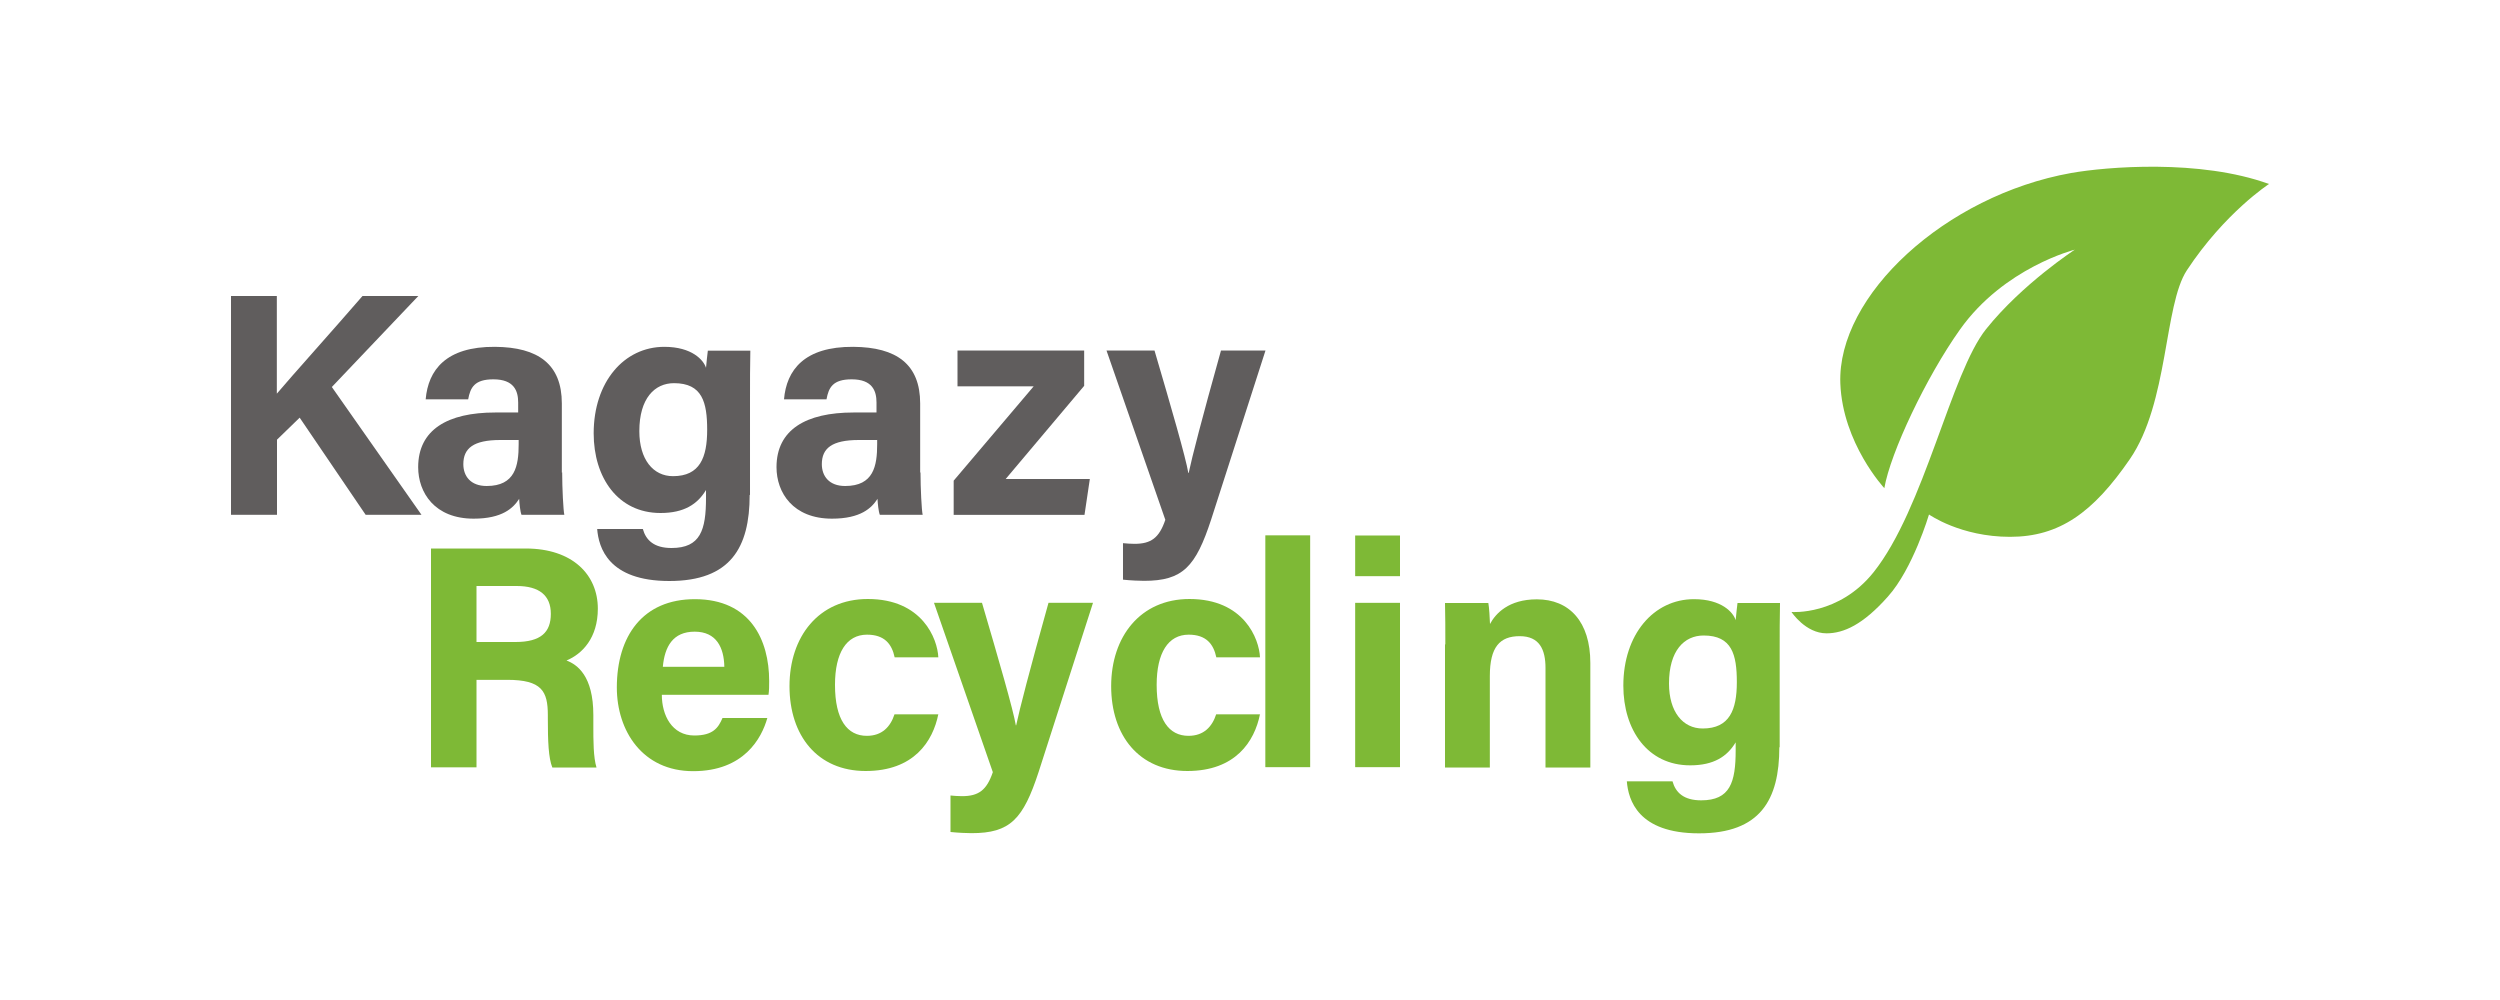
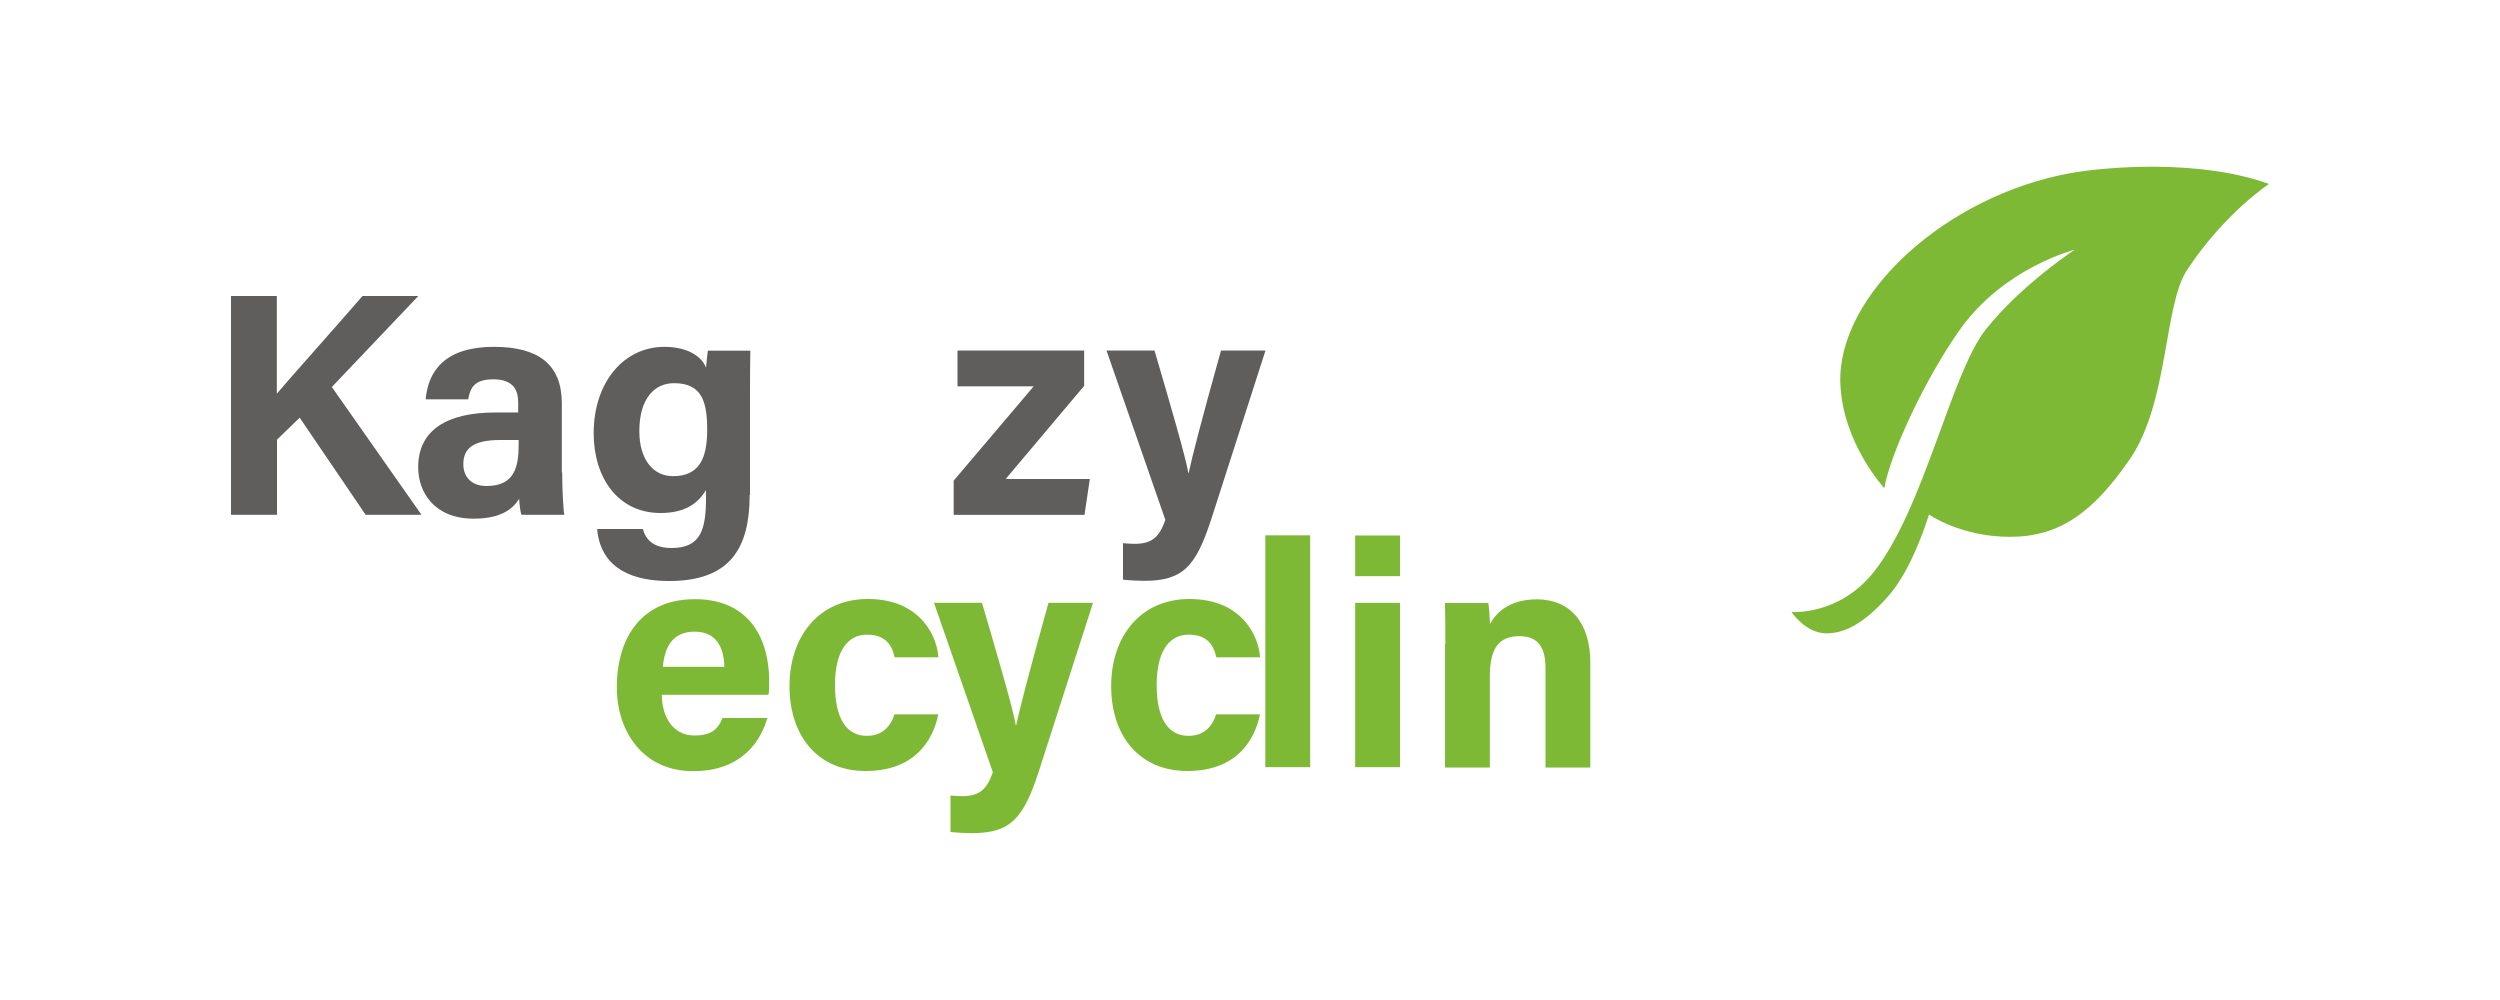
<svg xmlns="http://www.w3.org/2000/svg" id="_Слой_1" data-name="Слой 1" viewBox="0 0 150 60">
  <defs>
    <style>
      .cls-1 {
        fill: #7eb936;
      }

      .cls-1, .cls-2 {
        stroke-width: 0px;
      }

      .cls-2 {
        fill: #605d5d;
      }
    </style>
  </defs>
  <path class="cls-1" d="M107.51,36.72s2.82.22,4.9-2.38c3.05-3.82,4.64-11.96,6.76-14.6,2.17-2.71,5.32-4.76,5.32-4.76,0,0-4.25,1.07-6.89,4.79-2.02,2.84-4.18,7.4-4.54,9.52,0,0-2.5-2.69-2.64-6.28-.2-5.28,6.3-11.28,13.85-12.63,2.1-.37,7.72-.85,11.87.66,0,0-2.66,1.73-4.93,5.18-1.38,2.1-1.09,7.94-3.42,11.33-2.2,3.2-4.22,4.66-7.19,4.66s-4.86-1.34-4.86-1.34c0,0-.96,3.25-2.47,4.93-1.49,1.68-2.65,2.2-3.68,2.2-1.26,0-2.1-1.28-2.1-1.28Z" />
  <path class="cls-2" d="M13.85,17.76h2.76v5.86c.85-1.01,3.51-3.97,5.14-5.86h3.35l-5.19,5.46,5.38,7.67h-3.35l-3.96-5.83-1.36,1.32v4.51h-2.76v-13.13Z" />
  <path class="cls-2" d="M33.73,28.34c0,.94.07,2.31.13,2.55h-2.57c-.08-.2-.13-.71-.14-.96-.35.55-1.01,1.19-2.73,1.19-2.34,0-3.33-1.56-3.33-3.09,0-2.25,1.77-3.28,4.62-3.28h1.38v-.6c0-.7-.25-1.39-1.49-1.39-1.13,0-1.38.49-1.51,1.2h-2.55c.15-1.75,1.21-3.17,4.16-3.15,2.6.02,4.01,1.05,4.01,3.4v4.15ZM31.11,26.4h-1.09c-1.62,0-2.22.5-2.22,1.45,0,.71.43,1.31,1.4,1.31,1.71,0,1.92-1.21,1.92-2.51v-.26Z" />
  <path class="cls-2" d="M44.98,29.69c0,3.17-1.15,5.17-4.82,5.17s-4.24-2.01-4.33-3.12h2.74c.19.68.68,1.14,1.72,1.14,1.74,0,2.07-1.08,2.07-3.01v-.47c-.51.85-1.31,1.38-2.73,1.38-2.56,0-4.01-2.13-4.01-4.78,0-3.08,1.82-5.19,4.24-5.19,1.66,0,2.36.8,2.5,1.26.02-.27.09-.87.11-1.03h2.55c-.02.88-.02,1.88-.02,2.83v5.83ZM38.36,25.87c0,1.7.83,2.7,2.02,2.7,1.62,0,2.05-1.13,2.05-2.78s-.29-2.8-1.99-2.8c-1.16,0-2.08.91-2.08,2.88Z" />
-   <path class="cls-2" d="M55.23,28.34c0,.94.07,2.31.13,2.55h-2.57c-.08-.2-.13-.71-.14-.96-.35.55-1.01,1.19-2.73,1.19-2.34,0-3.33-1.56-3.33-3.09,0-2.25,1.77-3.28,4.62-3.28h1.38v-.6c0-.7-.25-1.39-1.49-1.39-1.13,0-1.38.49-1.51,1.2h-2.55c.15-1.75,1.21-3.17,4.16-3.15,2.6.02,4.01,1.05,4.01,3.4v4.15ZM52.62,26.4h-1.09c-1.62,0-2.22.5-2.22,1.45,0,.71.43,1.31,1.4,1.31,1.71,0,1.92-1.21,1.92-2.51v-.26Z" />
  <path class="cls-2" d="M57.22,28.84l4.8-5.66h-4.57v-2.15h7.6v2.12l-4.71,5.59h5.05l-.32,2.15h-7.85v-2.05Z" />
  <path class="cls-2" d="M69.27,21.03c1,3.4,1.88,6.44,2.03,7.35h.02c.21-.99.78-3.2,1.94-7.35h2.67l-3.26,10.14c-.93,2.84-1.7,3.68-4.03,3.68-.24,0-.79-.02-1.26-.07v-2.19c.18.02.48.04.69.04.99,0,1.48-.35,1.85-1.44l-3.53-10.16h2.88Z" />
-   <path class="cls-1" d="M28.59,40.78v5.26h-2.73v-13.13h5.68c2.82,0,4.33,1.58,4.33,3.61,0,1.76-.94,2.72-1.88,3.11.64.24,1.61.92,1.61,3.27v.65c0,.88,0,1.89.19,2.5h-2.65c-.23-.57-.27-1.55-.27-2.95v-.19c0-1.44-.36-2.12-2.44-2.12h-1.84ZM28.59,38.52h2.34c1.53,0,2.12-.59,2.12-1.69s-.69-1.67-2.05-1.67h-2.41v3.36Z" />
  <path class="cls-1" d="M39.71,41.69c0,1.23.61,2.44,1.95,2.44,1.12,0,1.44-.46,1.69-1.05h2.69c-.34,1.21-1.4,3.19-4.45,3.19s-4.58-2.43-4.58-5.02c0-3.09,1.56-5.3,4.68-5.3,3.33,0,4.46,2.45,4.46,4.91,0,.33,0,.55-.04.83h-6.4ZM43.46,40.01c-.02-1.15-.47-2.11-1.78-2.11s-1.8.9-1.91,2.11h3.69Z" />
  <path class="cls-1" d="M56.3,42.85c-.33,1.64-1.47,3.41-4.36,3.41s-4.57-2.12-4.57-5.09,1.75-5.23,4.7-5.23c3.27,0,4.18,2.39,4.23,3.5h-2.62c-.17-.8-.61-1.36-1.66-1.36-1.23,0-1.92,1.09-1.92,3.01,0,2.1.74,3.06,1.91,3.06.92,0,1.42-.55,1.66-1.29h2.64Z" />
  <path class="cls-1" d="M58.92,36.17c1,3.4,1.88,6.44,2.03,7.35h.02c.21-.99.78-3.2,1.94-7.35h2.67l-3.26,10.14c-.93,2.84-1.7,3.68-4.03,3.68-.24,0-.79-.02-1.26-.07v-2.19c.18.02.48.04.69.04.99,0,1.48-.35,1.85-1.44l-3.53-10.16h2.88Z" />
  <path class="cls-1" d="M75.6,42.85c-.33,1.64-1.47,3.41-4.36,3.41s-4.57-2.12-4.57-5.09,1.75-5.23,4.7-5.23c3.27,0,4.18,2.39,4.23,3.5h-2.62c-.17-.8-.61-1.36-1.66-1.36-1.23,0-1.92,1.09-1.92,3.01,0,2.1.74,3.06,1.91,3.06.92,0,1.42-.55,1.66-1.29h2.64Z" />
  <path class="cls-1" d="M75.92,46.03v-13.91h2.69v13.91h-2.69Z" />
  <path class="cls-1" d="M81.31,32.13h2.69v2.44h-2.69v-2.44ZM81.31,36.17h2.69v9.86h-2.69v-9.86Z" />
  <path class="cls-1" d="M86.72,38.66c0-.84,0-1.76-.02-2.48h2.6c.05.25.09.94.1,1.26.33-.62,1.11-1.48,2.81-1.48,1.95,0,3.21,1.34,3.21,3.82v6.27h-2.69v-5.97c0-1.11-.36-1.91-1.55-1.91s-1.79.65-1.79,2.39v5.49h-2.69v-7.38Z" />
-   <path class="cls-1" d="M106.76,44.83c0,3.17-1.15,5.17-4.82,5.17s-4.24-2.01-4.33-3.12h2.74c.19.68.68,1.14,1.72,1.14,1.74,0,2.07-1.08,2.07-3.01v-.47c-.51.85-1.31,1.38-2.73,1.38-2.56,0-4.01-2.13-4.01-4.78,0-3.08,1.82-5.19,4.24-5.19,1.66,0,2.36.8,2.5,1.26.02-.27.09-.87.11-1.03h2.55c-.02.88-.02,1.88-.02,2.83v5.83ZM100.14,41.01c0,1.7.83,2.7,2.02,2.7,1.62,0,2.05-1.13,2.05-2.78s-.29-2.8-1.99-2.8c-1.17,0-2.08.91-2.08,2.88Z" />
</svg>